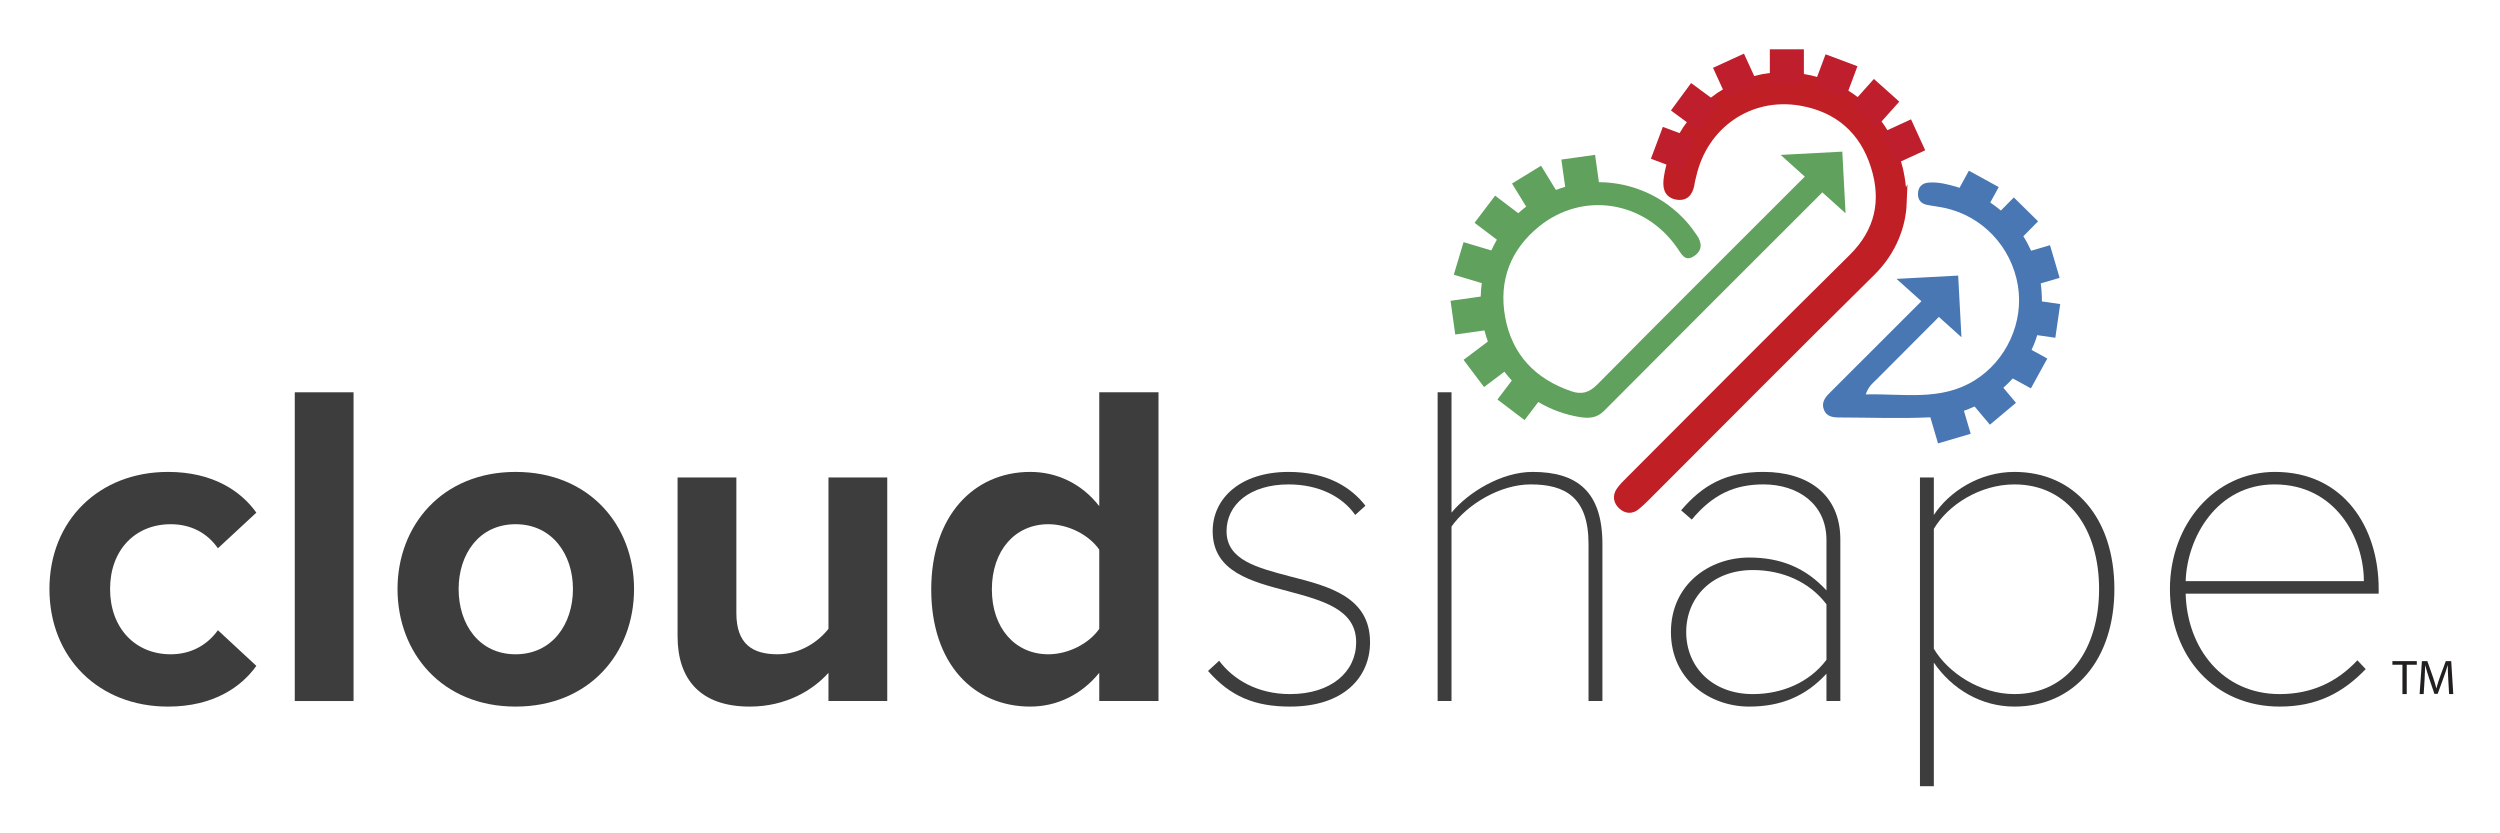
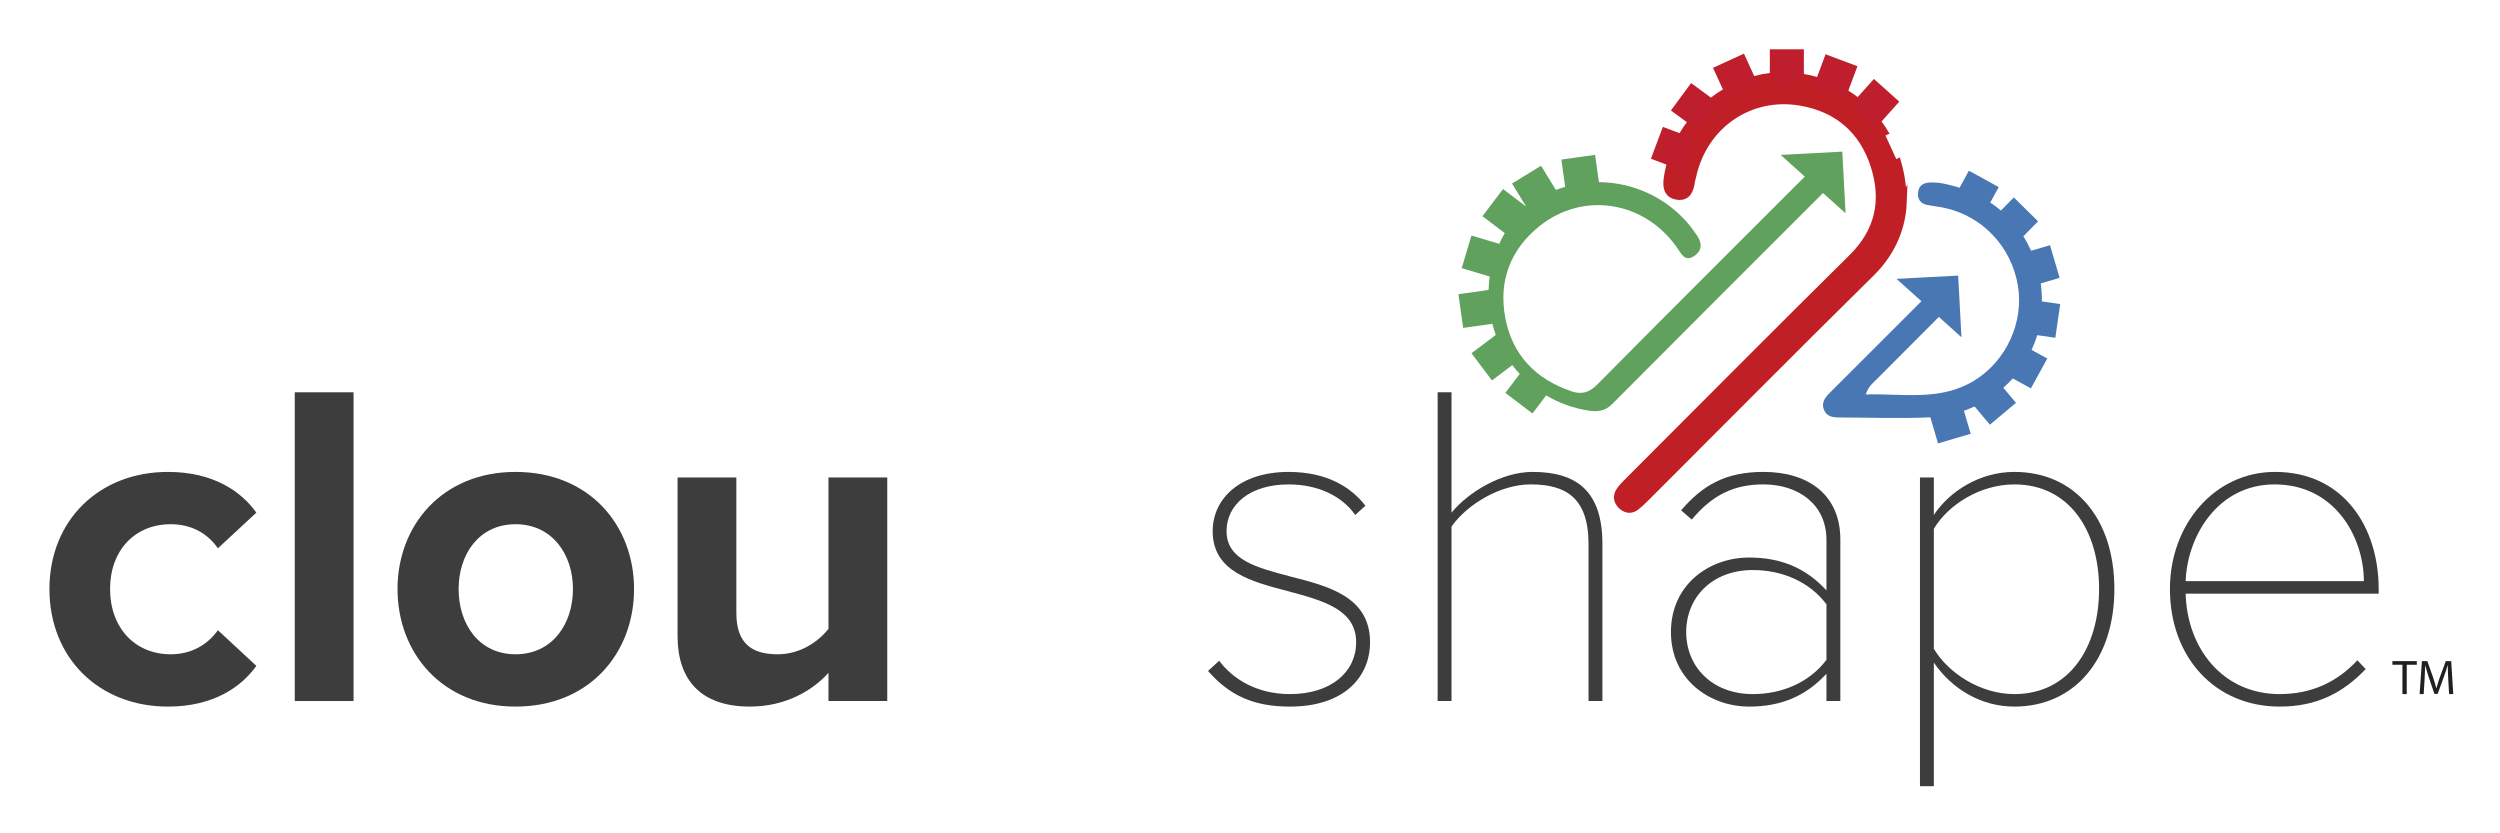
<svg xmlns="http://www.w3.org/2000/svg" role="img" viewBox="80.78 598.28 817.44 272.44">
  <style>svg {isolation:isolate}</style>
  <defs>
    <clipPath id="_clipPath_r8VJC9kD99hOAoXKkJ7Pm1qTrVHksTXC">
      <path d="M0 0h960v960H0z" />
    </clipPath>
  </defs>
  <g clip-path="url(#_clipPath_r8VJC9kD99hOAoXKkJ7Pm1qTrVHksTXC)">
    <clipPath id="_clipPath_O2b61BKEQfy5MnwiYMCxEgzaVvC1ABLU">
      <path fill="#FFF" d="M0 0h960v960H0V0z" />
    </clipPath>
    <g clip-path="url(#_clipPath_O2b61BKEQfy5MnwiYMCxEgzaVvC1ABLU)">
-       <path fill="#5FA15D" d="M676.554 661.268c.028-.028.054-.057.084-.085l7.598 6.832-1.07-20.155-20.156 1.071 7.9 7.103c-.912.892-1.812 1.797-2.714 2.698-21.726 21.727-43.504 43.4-65.112 65.244-2.656 2.684-5.105 3.4-8.524 2.235-11.81-4.029-19.414-12.012-21.637-24.289-2.148-11.866 1.732-22.03 11.136-29.626 14.379-11.61 34.584-8.298 45.224 7.186 1.404 2.042 2.544 4.542 5.54 2.449 2.637-1.843 2.479-4.293.776-6.743-1.007-1.45-2.037-2.901-3.203-4.224-7.448-8.466-17.997-13.058-28.814-13.12l-1.251-8.934-11.025 1.544 1.249 8.917c-.947.276-1.889.589-2.823.941-.07.027-.137.06-.206.087l-4.864-7.925-9.488 5.822 4.628 7.54c-.895.687-1.763 1.403-2.587 2.16l-7.565-5.738-6.728 8.869 7.3 5.537c-.667 1.132-1.263 2.307-1.811 3.508l-.067-.02-9.02-2.698-3.19 10.664 8.698 2.604.458.136c-.203 1.441-.312 2.908-.358 4.392l-.561.078-9.305 1.303 1.544 11.024 9-1.26.548-.077c.32 1.234.685 2.45 1.121 3.634l-.433.327-7.519 5.665 6.697 8.891 6.218-4.683.445-.336c.759 1.006 1.567 1.968 2.419 2.894l-.363.478-4.336 5.718 8.868 6.728 4.079-5.376.401-.53c4.061 2.406 8.617 4.118 13.543 4.919 2.928.477 5.561.395 7.969-2.027 23.708-23.838 47.503-47.589 71.287-71.352z" />
+       <path fill="#5FA15D" d="M676.554 661.268c.028-.028.054-.057.084-.085l7.598 6.832-1.07-20.155-20.156 1.071 7.9 7.103c-.912.892-1.812 1.797-2.714 2.698-21.726 21.727-43.504 43.4-65.112 65.244-2.656 2.684-5.105 3.4-8.524 2.235-11.81-4.029-19.414-12.012-21.637-24.289-2.148-11.866 1.732-22.03 11.136-29.626 14.379-11.61 34.584-8.298 45.224 7.186 1.404 2.042 2.544 4.542 5.54 2.449 2.637-1.843 2.479-4.293.776-6.743-1.007-1.45-2.037-2.901-3.203-4.224-7.448-8.466-17.997-13.058-28.814-13.12l-1.251-8.934-11.025 1.544 1.249 8.917c-.947.276-1.889.589-2.823.941-.07.027-.137.06-.206.087l-4.864-7.925-9.488 5.822 4.628 7.54l-7.565-5.738-6.728 8.869 7.3 5.537c-.667 1.132-1.263 2.307-1.811 3.508l-.067-.02-9.02-2.698-3.19 10.664 8.698 2.604.458.136c-.203 1.441-.312 2.908-.358 4.392l-.561.078-9.305 1.303 1.544 11.024 9-1.26.548-.077c.32 1.234.685 2.45 1.121 3.634l-.433.327-7.519 5.665 6.697 8.891 6.218-4.683.445-.336c.759 1.006 1.567 1.968 2.419 2.894l-.363.478-4.336 5.718 8.868 6.728 4.079-5.376.401-.53c4.061 2.406 8.617 4.118 13.543 4.919 2.928.477 5.561.395 7.969-2.027 23.708-23.838 47.503-47.589 71.287-71.352z" />
      <path fill="#C02025" d="M702.9 664.66c.012-4.642-.606-9.01-1.757-13.052l-.983.451-4.638-10.119 1.176-.54c-.506-.822-1.038-1.62-1.596-2.394l-.722.805-8.298-7.419 1.233-1.38c-.856-.648-1.743-1.254-2.653-1.829l-.442 1.18-10.425-3.904.664-1.772c-1.257-.349-2.541-.641-3.853-.871v1.718h-11.132v-2.052c-1.538.193-3.054.492-4.546.878l.723 1.578-10.119 4.64-.852-1.858c-1.158.707-2.282 1.474-3.366 2.298l1.384 1.017-6.598 8.967-2.698-1.986c-.782 1.051-1.515 2.14-2.191 3.268l3.704 1.387-3.903 10.425-4.106-1.537c-.312 1.227-.568 2.476-.756 3.745-.416 2.794-.27 5.468 3.116 5.962 3.174.462 3.998-1.991 4.369-4.58.091-.634.3-1.251.439-1.879 3.701-16.749 18.766-27.207 35.57-24.287 12.147 2.111 20.443 9.323 24.148 21.042 3.566 11.276 1.492 21.365-7.3 30.05-24.389 24.094-48.54 48.428-72.774 72.676-1.135 1.135-2.326 2.263-3.214 3.58-1.133 1.683-.809 3.422.718 4.766 1.36 1.197 2.937 1.374 4.404.206 1.254-.997 2.416-2.12 3.55-3.254 24.479-24.463 48.843-49.04 73.482-73.339 7.173-7.075 9.965-15.484 10.242-22.587z" />
      <mask id="_mask_6EqixZ5xA3dvAHFUhcy20LFT2WlMZPHx" width="400%" height="400%" x="-200%" y="-200%">
        <rect width="400%" height="400%" x="-200%" y="-200%" fill="#fff" />
        <path d="M702.9 664.66c.012-4.642-.606-9.01-1.757-13.052l-.983.451-4.638-10.119 1.176-.54c-.506-.822-1.038-1.62-1.596-2.394l-.722.805-8.298-7.419 1.233-1.38c-.856-.648-1.743-1.254-2.653-1.829l-.442 1.18-10.425-3.904.664-1.772c-1.257-.349-2.541-.641-3.853-.871v1.718h-11.132v-2.052c-1.538.193-3.054.492-4.546.878l.723 1.578-10.119 4.64-.852-1.858c-1.158.707-2.282 1.474-3.366 2.298l1.384 1.017-6.598 8.967-2.698-1.986c-.782 1.051-1.515 2.14-2.191 3.268l3.704 1.387-3.903 10.425-4.106-1.537c-.312 1.227-.568 2.476-.756 3.745-.416 2.794-.27 5.468 3.116 5.962 3.174.462 3.998-1.991 4.369-4.58.091-.634.3-1.251.439-1.879 3.701-16.749 18.766-27.207 35.57-24.287 12.147 2.111 20.443 9.323 24.148 21.042 3.566 11.276 1.492 21.365-7.3 30.05-24.389 24.094-48.54 48.428-72.774 72.676-1.135 1.135-2.326 2.263-3.214 3.58-1.133 1.683-.809 3.422.718 4.766 1.36 1.197 2.937 1.374 4.404.206 1.254-.997 2.416-2.12 3.55-3.254 24.479-24.463 48.843-49.04 73.482-73.339 7.173-7.075 9.965-15.484 10.242-22.587z" />
      </mask>
-       <path fill="none" d="M702.9 664.66c.012-4.642-.606-9.01-1.757-13.052l-.983.451-4.638-10.119 1.176-.54c-.506-.822-1.038-1.62-1.596-2.394l-.722.805-8.298-7.419 1.233-1.38c-.856-.648-1.743-1.254-2.653-1.829l-.442 1.18-10.425-3.904.664-1.772c-1.257-.349-2.541-.641-3.853-.871v1.718h-11.132v-2.052c-1.538.193-3.054.492-4.546.878l.723 1.578-10.119 4.64-.852-1.858c-1.158.707-2.282 1.474-3.366 2.298l1.384 1.017-6.598 8.967-2.698-1.986c-.782 1.051-1.515 2.14-2.191 3.268l3.704 1.387-3.903 10.425-4.106-1.537c-.312 1.227-.568 2.476-.756 3.745-.416 2.794-.27 5.468 3.116 5.962 3.174.462 3.998-1.991 4.369-4.58.091-.634.3-1.251.439-1.879 3.701-16.749 18.766-27.207 35.57-24.287 12.147 2.111 20.443 9.323 24.148 21.042 3.566 11.276 1.492 21.365-7.3 30.05-24.389 24.094-48.54 48.428-72.774 72.676-1.135 1.135-2.326 2.263-3.214 3.58-1.133 1.683-.809 3.422.718 4.766 1.36 1.197 2.937 1.374 4.404.206 1.254-.997 2.416-2.12 3.55-3.254 24.479-24.463 48.843-49.04 73.482-73.339 7.173-7.075 9.965-15.484 10.242-22.587z" />
      <path fill="none" stroke="#C02025" stroke-miterlimit="10" stroke-width="2.667" d="M702.9 664.66c.012-4.642-.606-9.01-1.757-13.052l-.983.451-4.638-10.119 1.176-.54c-.506-.822-1.038-1.62-1.596-2.394l-.722.805-8.298-7.419 1.233-1.38c-.856-.648-1.743-1.254-2.653-1.829l-.442 1.18-10.425-3.904.664-1.772c-1.257-.349-2.541-.641-3.853-.871v1.718h-11.132v-2.052c-1.538.193-3.054.492-4.546.878l.723 1.578-10.119 4.64-.852-1.858c-1.158.707-2.282 1.474-3.366 2.298l1.384 1.017-6.598 8.967-2.698-1.986c-.782 1.051-1.515 2.14-2.191 3.268l3.704 1.387-3.903 10.425-4.106-1.537c-.312 1.227-.568 2.476-.756 3.745-.416 2.794-.27 5.468 3.116 5.962 3.174.462 3.998-1.991 4.369-4.58.091-.634.3-1.251.439-1.879 3.701-16.749 18.766-27.207 35.57-24.287 12.147 2.111 20.443 9.323 24.148 21.042 3.566 11.276 1.492 21.365-7.3 30.05-24.389 24.094-48.54 48.428-72.774 72.676-1.135 1.135-2.326 2.263-3.214 3.58-1.133 1.683-.809 3.422.718 4.766 1.36 1.197 2.937 1.374 4.404.206 1.254-.997 2.416-2.12 3.55-3.254 24.479-24.463 48.843-49.04 73.482-73.339 7.173-7.075 9.965-15.484 10.242-22.587z" mask="url(#_mask_6EqixZ5xA3dvAHFUhcy20LFT2WlMZPHx)" vector-effect="non-scaling-stroke" />
      <path fill="#BF1E2D" d="M634.915 643.671l-3.705-1.386-6.72-2.516-3.903 10.425 6.319 2.365 4.107 1.538 3.902-10.426z" />
      <path fill="#BF1E2D" d="M642.697 632.035l-1.382-1.017-7.584-5.58-6.598 8.965 6.27 4.614 2.697 1.985 6.597-8.967z" />
      <path fill="#BF1E2D" d="M655.651 625.938l-.722-1.577-3.918-8.542-10.118 4.639 3.788 8.263.852 1.857 10.118-4.64z" />
      <path fill="#BF1E2D" d="M670.606 625.533v-11.132h-11.132v11.132h11.132z" />
      <path fill="#BF1E2D" d="M684.22 630.362l.442-1.178 3.461-9.247-10.425-3.903-3.239 8.652-.664 1.774 10.425 3.902z" />
      <path fill="#BF1E2D" d="M694.38 639.812l.722-.807 6.698-7.492-8.298-7.42-6.187 6.92-1.233 1.379 8.298 7.42z" />
-       <path fill="#BF1E2D" d="M700.161 652.059l.982-.451 9.136-4.189-4.638-10.119-8.944 4.1-1.176.54 4.64 10.119z" />
      <path fill="#4877B3" d="M752.823 708.723l1.594-11.017-5.982-.865c.002-1.998-.112-3.97-.389-5.894l6.179-1.818-3.143-10.679-6.177 1.819c-.746-1.639-1.582-3.226-2.542-4.732l4.816-4.888-7.929-7.814-4.228 4.291c-1.1-.937-2.261-1.809-3.475-2.623l2.772-5.052-9.76-5.354-3.07 5.597c-.243-.076-.472-.172-.718-.244-3.081-.897-6.216-1.751-9.481-1.452-2.008.185-3.248 1.348-3.375 3.425-.124 2.052.86 3.406 2.886 3.83 1.886.394 3.817.586 5.702.986 12.424 2.634 21.931 12.671 24.071 25.37 2.02 11.99-3.733 24.632-14.215 31.089-11.077 6.825-23.146 4.228-35.536 4.543.959-2.774 2.451-3.803 3.658-5.019 6.574-6.625 13.188-13.212 19.774-19.824.164-.164.323-.332.478-.5l7.393 6.647-1.071-20.155-20.156 1.071 8.136 7.314c-.02.02-.04.039-.06.059-10.016 10.009-20.012 20.04-30.049 30.028-1.605 1.597-2.681 3.315-1.7 5.564.911 2.087 2.884 2.353 4.887 2.356 9.949.015 19.916.415 29.842-.052l2.511 8.532 10.679-3.143-2.214-7.522c1.192-.416 2.355-.892 3.491-1.416l5 5.966 8.532-7.15-4.133-4.931c1.088-.961 2.122-1.975 3.092-3.049l5.924 3.252 5.356-9.76-5.134-2.816c.722-1.56 1.35-3.164 1.847-4.826l5.917.856z" />
      <path fill="#231F20" d="M866.318 815.635h-3.279v-1.184h7.979v1.184h-3.294v9.595h-1.406v-9.595z" />
      <path fill="#231F20" d="M881.305 820.497c-.082-1.504-.176-3.31-.159-4.653h-.049c-.368 1.263-.816 2.607-1.36 4.093l-1.903 5.23h-1.056l-1.741-5.135c-.512-1.517-.943-2.909-1.248-4.188h-.031c-.033 1.343-.112 3.149-.208 4.764l-.289 4.623h-1.326l.75-10.779h1.776l1.838 5.213c.448 1.327.815 2.511 1.088 3.631h.048c.272-1.088.656-2.271 1.135-3.631l1.92-5.213h1.775l.672 10.779h-1.36l-.272-4.734z" />
      <path fill="#3D3D3D" d="M135.69 752.583c14.983 0 24.064 6.508 28.908 13.319l-12.563 11.653c-3.481-4.994-8.778-7.869-15.437-7.869-11.653 0-19.827 8.475-19.827 21.188s8.174 21.34 19.827 21.34c6.659 0 11.956-3.027 15.437-7.871l12.563 11.655c-4.844 6.809-13.925 13.319-28.908 13.319-22.551 0-38.745-15.892-38.745-38.443 0-22.4 16.194-38.291 38.745-38.291z" />
      <path fill="#3D3D3D" d="M177.163 726.552h19.221V827.5h-19.221V726.552z" />
      <path fill="#3D3D3D" d="M268.122 790.875c0-11.352-6.81-21.19-18.766-21.19s-18.616 9.838-18.616 21.19c0 11.501 6.66 21.34 18.616 21.34s18.766-9.839 18.766-21.34zm-57.361 0c0-20.735 14.529-38.291 38.595-38.291 24.214 0 38.744 17.556 38.744 38.291 0 20.885-14.53 38.442-38.744 38.442-24.066 0-38.595-17.557-38.595-38.442z" />
      <path fill="#3D3D3D" d="M351.668 818.268c-4.995 5.6-13.772 11.049-25.728 11.049-16.044 0-23.611-8.779-23.611-23.005V754.4h19.222v44.344c0 10.14 5.296 13.47 13.469 13.47 7.416 0 13.319-4.086 16.648-8.324V754.4h19.221v73.1h-19.221v-9.232z" />
-       <path fill="#3D3D3D" d="M440.21 778.01c-3.33-4.843-10.14-8.324-16.648-8.324-10.897 0-18.465 8.627-18.465 21.34 0 12.561 7.568 21.188 18.465 21.188 6.508 0 13.318-3.481 16.648-8.324v-25.88zm0 40.257c-5.75 7.114-13.773 11.05-22.552 11.05-18.464 0-32.388-13.924-32.388-38.291 0-23.913 13.774-38.443 32.388-38.443 8.628 0 16.802 3.784 22.552 11.2v-37.232h19.372v100.95H440.21v-9.234z" />
      <path fill="#3D3D3D" d="M479.413 814.333c4.54 6.054 12.411 10.897 23.158 10.897 13.469 0 21.641-7.265 21.641-16.952 0-10.745-10.897-13.62-22.096-16.647-12.108-3.178-24.821-6.357-24.821-19.676 0-10.745 9.081-19.372 24.821-19.372 12.563 0 20.432 4.995 25.124 11.048l-3.329 3.028c-4.239-6.054-11.958-9.989-21.795-9.989-12.713 0-20.281 6.659-20.281 15.285 0 9.535 10.14 11.958 20.886 14.832 12.562 3.179 26.031 6.66 26.031 21.491 0 11.352-8.475 21.039-26.181 21.039-11.503 0-19.524-3.331-26.791-11.654l3.633-3.33z" />
      <path fill="#3D3D3D" d="M600.191 776.193c0-15.285-7.568-19.524-18.918-19.524-9.99 0-20.735 6.508-25.882 13.774V827.5h-4.54V726.552h4.54v39.349c5.45-6.658 16.347-13.318 26.487-13.318 14.529 0 22.853 6.357 22.853 23.61V827.5h-4.54v-51.307z" />
      <path fill="#3D3D3D" d="M677.987 795.869c-5.599-7.416-14.528-11.2-24.064-11.2-13.319 0-21.795 8.929-21.795 20.281 0 11.351 8.476 20.28 21.795 20.28 9.536 0 18.465-3.784 24.064-11.2v-18.161zm0 22.701c-6.809 7.416-14.983 10.747-25.275 10.747-12.864 0-25.577-8.779-25.577-24.367 0-15.589 12.561-24.367 25.577-24.367 10.292 0 18.466 3.33 25.275 10.746v-16.498c0-11.805-9.383-18.161-20.584-18.161-9.533 0-16.647 3.329-23.457 11.503l-3.482-3.027c7.114-8.325 14.68-12.563 26.939-12.563 14.38 0 25.124 7.264 25.124 22.096v52.822h-4.54v-8.931z" />
      <g>
        <path fill="#3D3D3D" d="M739.436 756.67c-11.352 0-21.795 6.811-26.335 14.529v39.199c4.54 7.719 14.983 14.832 26.335 14.832 17.86 0 27.696-15.135 27.696-34.356 0-19.221-9.836-34.204-27.696-34.204zm-30.875 98.677V754.399h4.54v12.26c4.995-7.568 14.832-14.076 26.335-14.076 19.675 0 32.692 15.135 32.692 38.291 0 23.005-13.017 38.443-32.692 38.443-10.897 0-20.432-5.752-26.335-14.379v40.409h-4.54z" />
      </g>
      <g>
        <path fill="#3D3D3D" d="M795.439 788.302h58.268c0-14.076-9.232-31.632-29.21-31.632-18.766 0-28.604 17.253-29.058 31.632zm29.209-35.719c22.4 0 33.903 18.011 33.903 38.292v1.512h-63.112c.454 17.86 12.108 32.843 30.724 32.843 10.292 0 18.614-3.784 25.425-11.048l2.724 2.876c-7.415 7.718-15.891 12.258-28.149 12.258-21.19 0-35.87-16.194-35.87-38.441 0-21.189 14.68-38.292 34.355-38.292z" />
      </g>
    </g>
    <g>
      <path fill="none" d="M0 0h960v960H0V0z" />
    </g>
  </g>
</svg>